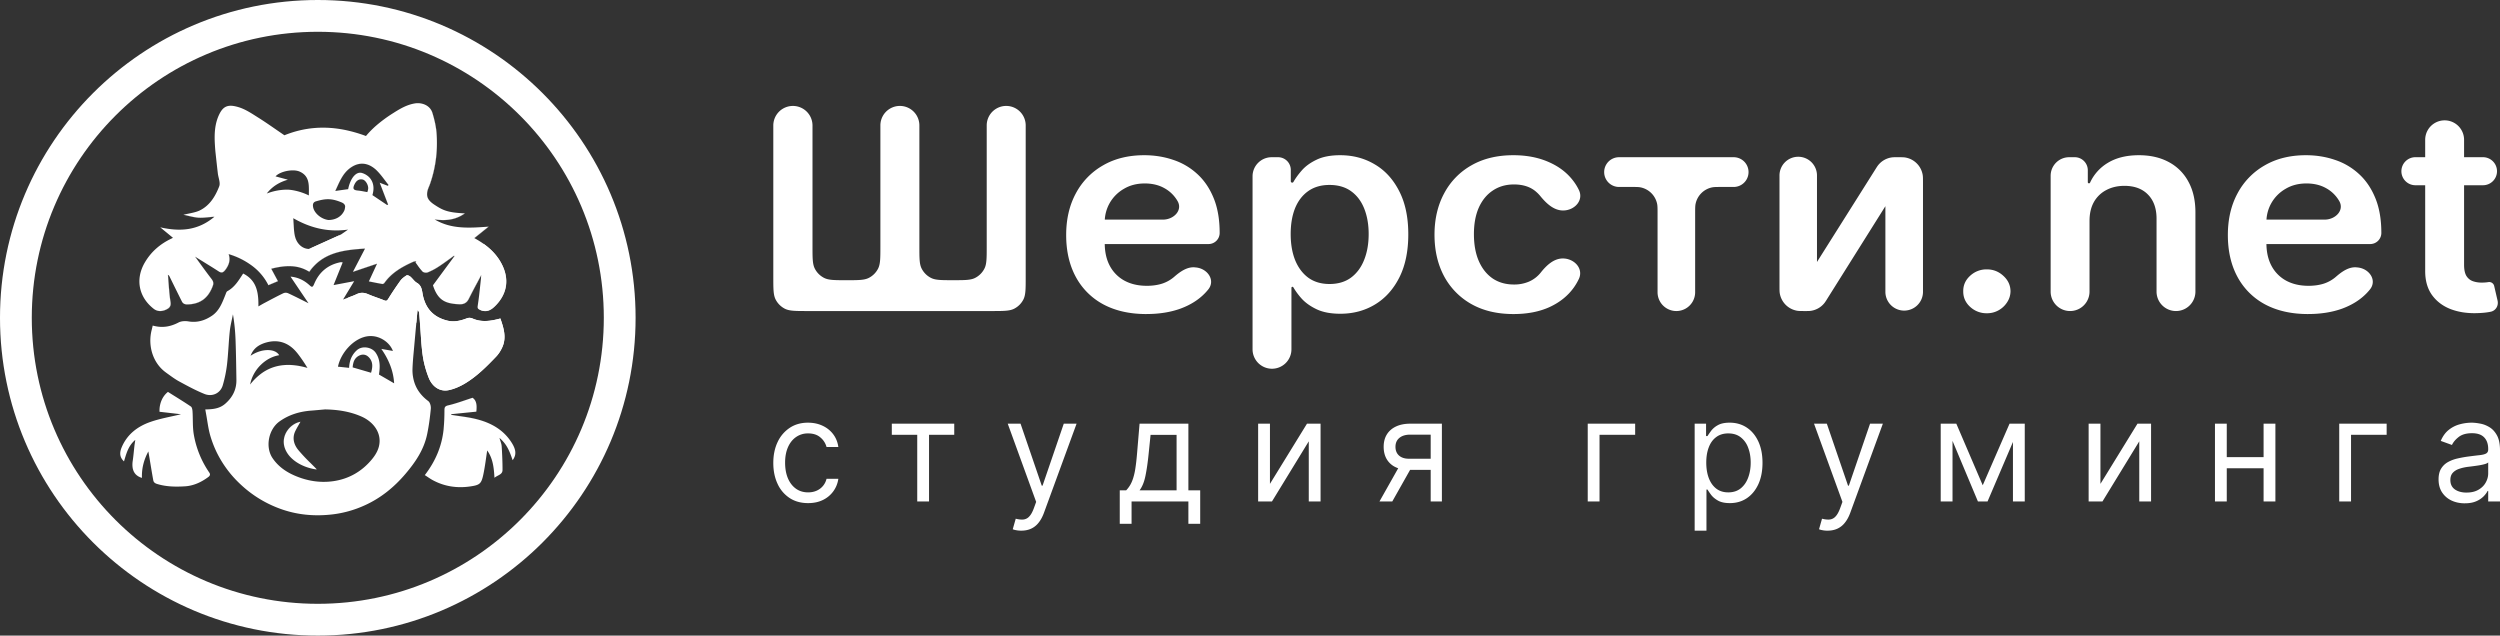
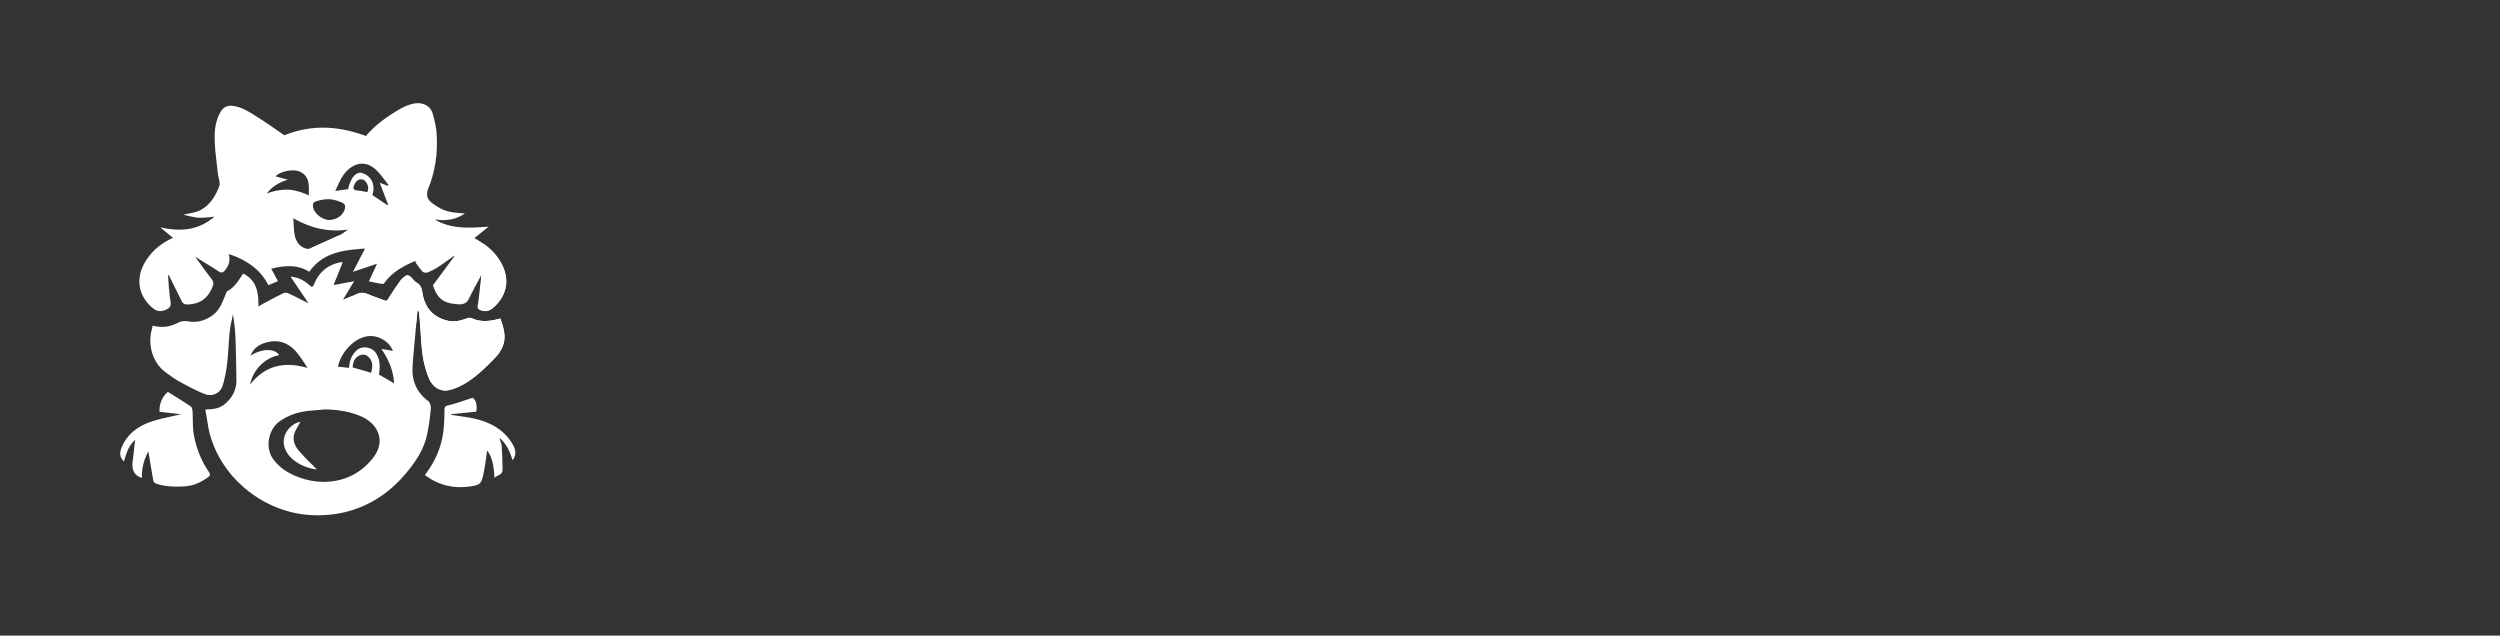
<svg xmlns="http://www.w3.org/2000/svg" width="236" height="60" viewBox="0 0 236 60" fill="none">
  <rect x="0" y="0" width="236" height="60" fill="#333333" stroke="none" />
-   <path d="M234.357 14.84a1.324 1.324 0 1 1 0 2.647h-6.305a1.324 1.324 0 1 1 0-2.647zm-5.419-1.643a1.835 1.835 0 1 1 3.671 0v11.797q0 .69.223 1.06.233.359.608.49.375.134.832.133.344 0 .628-.047a.484.484 0 0 1 .549.358l.321 1.387c.11.478-.167.954-.647 1.053q-.537.114-1.318.133-1.379.038-2.484-.388-1.105-.435-1.754-1.342-.638-.908-.629-2.27zm-11.064 16.449q-2.342 0-4.046-.908a6.35 6.35 0 0 1-2.605-2.59q-.913-1.683-.913-3.962 0-2.24.913-3.933a6.6 6.6 0 0 1 2.575-2.647q1.653-.954 3.883-.954 1.44 0 2.718.434a6.2 6.2 0 0 1 2.271 1.324q.994.898 1.561 2.288.568 1.38.568 3.29c0 .58-.47 1.05-1.049 1.05h-10.563a1.153 1.153 0 0 1 0-2.307h6.265c1.007 0 1.879-.88 1.373-1.75a3.2 3.2 0 0 0-1.248-1.22q-.79-.443-1.845-.443-1.125 0-1.977.51a3.6 3.6 0 0 0-1.328 1.324 3.6 3.6 0 0 0-.477 1.787v2.013q0 1.267.497 2.175a3.4 3.4 0 0 0 1.389 1.38q.892.473 2.089.473.8 0 1.45-.208a3.3 3.3 0 0 0 1.125-.634c.565-.493 1.236-.976 1.982-.898l.095.01c1.091.114 1.836 1.21 1.151 2.068a5 5 0 0 1-.318.361q-.903.936-2.312 1.456-1.409.51-3.224.51m-20.623-8.791v6.673a1.835 1.835 0 1 1-3.67 0V16.595c0-.97.785-1.754 1.754-1.754h.52c.681 0 1.234.552 1.234 1.233v1.124c0 .06.049.11.11.11a.11.11 0 0 0 .102-.066 4.23 4.23 0 0 1 1.684-1.872q1.186-.718 2.93-.718 1.613 0 2.808.642a4.47 4.47 0 0 1 1.866 1.863q.67 1.22.659 2.959v7.411a1.835 1.835 0 1 1-3.67 0v-6.881q0-1.456-.811-2.279-.801-.822-2.221-.823-.963 0-1.713.398a2.84 2.84 0 0 0-1.166 1.125q-.416.737-.416 1.787m-9.69 8.717a2.26 2.26 0 0 1-1.582-.605q-.66-.605-.649-1.475-.01-.852.649-1.456a2.26 2.26 0 0 1 1.582-.606q.893 0 1.551.606.67.604.68 1.456a1.9 1.9 0 0 1-.325 1.05 2.25 2.25 0 0 1-.811.756 2.2 2.2 0 0 1-1.095.274m-16.038-4.841 5.52-8.755c.123-.195.185-.293.252-.378a2 2 0 0 1 1.35-.745c.108-.011.223-.011.454-.011.4 0 .601 0 .768.028a2 2 0 0 1 1.634 1.635c.029.167.029.367.029.767v10.317a1.775 1.775 0 0 1-3.549 0v-8.124l-5.499 8.758a4 4 0 0 1-.255.383 2 2 0 0 1-1.347.745c-.11.012-.227.012-.461.012-.404 0-.606 0-.775-.029a2 2 0 0 1-1.631-1.63c-.029-.17-.029-.372-.029-.776V16.61a1.77 1.77 0 1 1 3.539 0zm-18.685-7.081a1.404 1.404 0 0 1 0-2.808h10.82a1.403 1.403 0 0 1 0 2.808h-1.116c-.483 0-.724 0-.925.041a2 2 0 0 0-1.553 1.553c-.042.2-.042.442-.042.925v7.42a1.774 1.774 0 1 1-3.548 0v-7.42c0-.483 0-.724-.042-.925a2 2 0 0 0-1.553-1.553c-.201-.042-.442-.042-.925-.042zm-9.959 11.997q-2.331 0-4.005-.955a6.57 6.57 0 0 1-2.565-2.638q-.892-1.692-.892-3.895 0-2.212.912-3.905a6.54 6.54 0 0 1 2.576-2.647q1.673-.954 3.954-.954 1.896 0 3.356.652 1.47.643 2.342 1.824.29.389.495.82c.465.972-.421 1.922-1.498 1.922-.879 0-1.588-.674-2.144-1.355a3 3 0 0 0-.381-.394q-.791-.71-2.119-.709-1.126 0-1.977.567-.852.558-1.329 1.608-.466 1.05-.466 2.514 0 1.484.466 2.553.467 1.059 1.308 1.636.852.567 1.998.567a3.5 3.5 0 0 0 1.45-.284 2.9 2.9 0 0 0 1.085-.841c.534-.672 1.225-1.333 2.084-1.333 1.079 0 1.976.954 1.516 1.931a5.4 5.4 0 0 1-.467.801q-.842 1.182-2.292 1.853-1.45.662-3.407.662m-22.803 5.162a1.835 1.835 0 0 1-1.835-1.835V16.645c0-.996.808-1.804 1.805-1.804h.604a1.2 1.2 0 0 1 1.201 1.2v1.068c0 .073.059.133.133.133a.14.14 0 0 0 .118-.07q.28-.498.763-1.055.516-.606 1.399-1.03.882-.435 2.251-.435 1.805 0 3.254.86 1.46.851 2.312 2.524.862 1.664.862 4.084 0 2.392-.842 4.066-.841 1.673-2.291 2.552-1.45.88-3.285.88-1.338-.001-2.221-.416-.882-.417-1.419-1.003a6.6 6.6 0 0 1-.794-1.076.1.1 0 0 0-.084-.049.095.095 0 0 0-.095.096v5.803a1.836 1.836 0 0 1-1.836 1.835m1.765-12.707q0 1.41.425 2.468.436 1.058 1.248 1.655.82.585 1.987.586 1.216 0 2.038-.605.821-.615 1.237-1.674.426-1.068.426-2.43 0-1.35-.416-2.401t-1.237-1.645q-.822-.596-2.048-.596-1.176 0-1.998.577-.82.577-1.247 1.617-.415 1.04-.415 2.448m-13.63 7.545q-2.342 0-4.046-.908a6.35 6.35 0 0 1-2.605-2.59q-.913-1.683-.913-3.962 0-2.24.913-3.933a6.6 6.6 0 0 1 2.575-2.647q1.653-.954 3.883-.954 1.44 0 2.718.434a6.2 6.2 0 0 1 2.271 1.324q.994.898 1.561 2.288.568 1.38.568 3.29c0 .58-.47 1.05-1.049 1.05h-10.563a1.153 1.153 0 0 1 0-2.307h6.265c1.007 0 1.879-.88 1.372-1.75a3.2 3.2 0 0 0-1.247-1.22q-.79-.443-1.845-.443-1.125 0-1.977.51a3.6 3.6 0 0 0-1.328 1.324 3.6 3.6 0 0 0-.477 1.787v2.013q0 1.267.497 2.175a3.4 3.4 0 0 0 1.389 1.38q.892.473 2.089.473.8 0 1.45-.208a3.3 3.3 0 0 0 1.125-.634c.565-.493 1.236-.976 1.982-.898l.094.01c1.092.114 1.837 1.21 1.152 2.068a5 5 0 0 1-.318.361q-.903.936-2.312 1.456-1.409.51-3.224.51M73 11.85a1.85 1.85 0 1 1 3.7 0v11.396c0 1.124 0 1.686.22 2.115a2 2 0 0 0 .87.87c.429.22.99.22 2.115.22 1.124 0 1.686 0 2.115-.22a2 2 0 0 0 .87-.87c.219-.429.219-.99.219-2.115V11.84a1.84 1.84 0 1 1 3.68 0v11.432c0 1.1 0 1.65.21 2.071a2 2 0 0 0 .897.897c.422.21.972.21 2.072.21s1.65 0 2.072-.21a2 2 0 0 0 .896-.897c.21-.421.21-.971.21-2.071V11.84a1.84 1.84 0 1 1 3.68 0v14.302c.001 1.14.001 1.709-.224 2.142a2 2 0 0 1-.853.853c-.433.225-1.003.225-2.142.225H76.22c-1.139 0-1.709 0-2.142-.225a2 2 0 0 1-.853-.853C73 27.851 73 27.281 73 26.142zm159.675 35.663q-.688 0-1.251-.263a2.16 2.16 0 0 1-.893-.77q-.33-.507-.33-1.224 0-.63.245-1.023.246-.397.657-.622a3.4 3.4 0 0 1 .906-.335q.5-.114 1.006-.181.661-.086 1.072-.13.416-.047.605-.157.194-.11.194-.383v-.038q0-.708-.383-1.1-.377-.392-1.148-.392-.798 0-1.251.354t-.638.756l-1.058-.383q.284-.67.756-1.042a2.8 2.8 0 0 1 1.039-.526 4.3 4.3 0 0 1 1.115-.153q.35 0 .802.086.458.08.884.34.43.257.713.779.283.521.283 1.396v4.839h-1.114v-.995h-.057q-.114.24-.378.512a2.2 2.2 0 0 1-.704.464q-.439.19-1.072.19m.17-1.014q.662 0 1.115-.263.458-.262.689-.679.237-.416.237-.875V43.65q-.072.087-.312.158-.237.068-.548.12a25 25 0 0 1-1.067.143q-.435.057-.813.187-.372.124-.604.377-.227.248-.227.68 0 .587.43.889.434.296 1.1.296m-7.545-6.504v1.052h-3.362v6.293h-1.115v-7.345zm-11.352 3.156v1.052h-4.005v-1.052zm-3.741-3.156v7.345h-1.114v-7.345zm4.591 0v7.345h-1.115v-7.345zm-16.516 5.681 3.495-5.68h1.284v7.344h-1.114v-5.68l-3.476 5.68h-1.304v-7.345h1.115zm-11.112.133 2.531-5.814h1.058l-3.136 7.345h-.906l-3.079-7.345h1.039zm-2.852-5.814v7.345h-1.115v-7.345zm5.705 7.345v-7.345h1.114v7.345zm-17.495 2.754q-.283 0-.505-.048a1.3 1.3 0 0 1-.307-.086l.283-.995q.406.105.718.077a.86.86 0 0 0 .553-.282q.245-.249.448-.808l.208-.574-2.682-7.383h1.209l2.002 5.853h.075l2.003-5.853h1.209l-3.079 8.416q-.208.568-.515.942a1.9 1.9 0 0 1-.713.56q-.402.18-.907.18m-12.552.001V39.996h1.077v1.167h.132q.123-.19.34-.488a2 2 0 0 1 .633-.535q.415-.24 1.124-.24.915 0 1.615.465.699.464 1.091 1.314.392.852.392 2.009 0 1.166-.392 2.022-.393.852-1.086 1.32-.695.465-1.601.464-.699 0-1.12-.235-.42-.24-.647-.54a7 7 0 0 1-.349-.507h-.095v3.883zm1.096-6.426q0 .832.24 1.467.242.631.704.99.463.354 1.133.354.699 0 1.167-.373.472-.378.708-1.014.241-.64.241-1.425 0-.774-.236-1.396a2.15 2.15 0 0 0-.704-.99q-.466-.368-1.176-.368-.68 0-1.142.35-.464.343-.699.965-.236.617-.236 1.44m-6.713-3.673v1.052h-3.363v6.293h-1.114v-7.345zm-19.302 7.344v-6.31h-1.926q-.652 0-1.025.305-.373.306-.373.842 0 .525.335.827.34.3.93.301h2.343v1.052h-2.343q-.736 0-1.27-.263a1.9 1.9 0 0 1-.822-.75q-.288-.493-.288-1.167 0-.68.302-1.167.303-.488.865-.75.566-.264 1.346-.264h2.984v7.345zm-4.836 0 2.06-3.652h1.209l-2.06 3.653zm-10.338-1.663 3.495-5.68h1.284v7.344h-1.114v-5.68l-3.476 5.68h-1.304v-7.345h1.115zm-14.178 3.768v-3.156h.605q.221-.234.382-.507.16-.273.279-.646a6 6 0 0 0 .207-.918q.086-.544.152-1.315l.245-2.907h4.609v6.293h1.115v3.155h-1.115v-2.103h-5.364v2.103zm1.87-3.156h3.495v-5.24h-2.456l-.189 1.855q-.117 1.152-.293 2.012-.174.861-.557 1.373m-11.16 3.806q-.284 0-.506-.048a1.3 1.3 0 0 1-.306-.086l.283-.995q.406.105.718.077a.86.86 0 0 0 .552-.282q.246-.249.449-.808l.208-.574-2.683-7.383h1.21l2.002 5.853h.075l2.003-5.853h1.209l-3.08 8.416q-.208.568-.514.942a1.9 1.9 0 0 1-.713.56q-.402.18-.907.18m-12.228-9.046v-1.052h5.894v1.052h-2.38v6.293h-1.114v-6.293zm-7.9 6.446q-1.02 0-1.757-.488a3.17 3.17 0 0 1-1.133-1.344Q73 44.807 73 43.707q0-1.119.406-1.975a3.24 3.24 0 0 1 1.143-1.343q.736-.488 1.719-.488.765 0 1.379.287.615.286 1.006.803.391.516.486 1.205h-1.114a1.75 1.75 0 0 0-.567-.89q-.435-.391-1.171-.392a1.94 1.94 0 0 0-1.143.345q-.487.339-.76.96-.27.618-.27 1.45 0 .85.265 1.482.27.63.756.98.49.35 1.152.349.434 0 .789-.153a1.63 1.63 0 0 0 .949-1.128h1.114a2.6 2.6 0 0 1-.467 1.171 2.6 2.6 0 0 1-.978.822q-.605.302-1.407.302" fill="#fff" />
-   <path fill-rule="evenodd" clip-rule="evenodd" d="M30 57c14.912 0 27-12.088 27-27S44.912 3 30 3 3 15.088 3 30s12.088 27 27 27m0 3c16.569 0 30-13.431 30-30C60 13.432 46.569 0 30 0 13.432 0 0 13.432 0 30c0 16.569 13.432 30 30 30" fill="#fff" />
  <path fill-rule="evenodd" clip-rule="evenodd" d="M41.876 40.53c-.166 1.591-.766 3.009-1.774 4.32 1.008-1.311 1.612-2.732 1.774-4.316.063-.601.073-1.209.08-1.813.003-.275.05-.385.371-.458.531-.123 1.051-.298 1.596-.483q.334-.113.686-.228c.403.27.408.756.363 1.259l-.005.05c.053-.522.06-1.033-.358-1.312a47 47 0 0 0-.686.228c-.545.184-1.065.36-1.596.483-.322.076-.368.182-.371.458a19 19 0 0 1-.08 1.813m.71-1.43v.003l.008.03.008.03q.375.06.751.114c.55.08 1.099.16 1.634.294 1.376.345 2.566 1.006 3.342 2.264.26.423.392.812.276 1.203.119-.393-.016-.782-.276-1.206-.776-1.255-1.97-1.916-3.342-2.264-.535-.137-1.083-.216-1.631-.294q-.378-.054-.754-.115-.007-.022-.012-.046l-.002-.006zm-15.709 3.166c.373 1.127 1.674 1.857 2.935 2.04-1.262-.183-2.562-.916-2.932-2.037-.39-1.176.524-2.273 1.48-2.449l.003-.004c-.959.172-1.874 1.271-1.486 2.45m2.446 1.453c-.376-.373-.752-.746-1.09-1.152.336.406.713.78 1.09 1.154q.19.187.38.378l.025.026.037.037a37 37 0 0 0-.414-.415zm2.796-21.537.007-.005.053-.036zm-4.294.04c.156.77.717 1.275 1.353 1.275-.638-.001-1.197-.505-1.35-1.275-.07-.349-.089-.708-.11-1.093a20 20 0 0 0-.032-.532l-.003-.002q.023.293.037.567c.02.37.039.72.105 1.06" fill="#fff" />
  <path fill-rule="evenodd" clip-rule="evenodd" d="M17.688 28.734c1.2-.03 1.97-.588 2.398-1.763.099-.273.026-.452-.143-.668a68 68 0 0 1-1.139-1.538l-.002-.003-.391-.537.705.437a100 100 0 0 1 1.537.964c.298.192.46.046.626-.176.329-.435.488-.91.299-1.464a7 7 0 0 1 2.197 1.09 7 7 0 0 0-2.184-1.08c.186.558.027 1.029-.298 1.464-.166.222-.329.368-.627.176-.51-.33-1.026-.648-1.537-.964l-.705-.437q.23.314.466.64c.344.474.697.962 1.066 1.438.17.216.242.395.143.668-.431 1.175-1.2 1.736-2.398 1.763-.164.004-.29-.029-.388-.105.096.07.218.099.375.095m7.65-1.807-.006-.012.107-.045.134-.057h.002l.001-.001.654-.276c-.155-.292-.305-.57-.468-.872l-.162-.3c1.28-.323 2.47-.412 3.588.288 1.28-1.822 3.204-2.058 5.253-2.19l-.006.01h.002q-.191.012-.381.027c-1.899.142-3.658.456-4.854 2.163-1.118-.7-2.308-.614-3.588-.288l.256.477.001.003.001.001.372.69c-.229.098-.445.19-.657.278h-.002l-.127.054zm7.972-1.255.01-.017.67-.226.002-.001.015-.005 1.568-.53-.008.016-.051.018-1.017.344-.073.024h-.001l-.002.002h-.003l-.005.002zm1.51.897.002-.007.267.054c.354.07.678.136 1.004.189.06.01.152-.05.192-.107.687-.963 1.671-1.52 2.716-1.989a.6.6 0 0 1 .2-.038q.046-.002.088-.008l-.01.013-.026.003h-.007l-.03.003a.7.7 0 0 0-.202.038c-1.044.468-2.03 1.022-2.716 1.988-.04.057-.136.117-.192.107-.276-.047-.55-.101-.842-.16zm4.483-1.896-.008.01-.003.004zm1.08 1.046c-.13.054-.373.026-.475-.062.11.08.337.1.462.052a6 6 0 0 0 1.032-.545c.331-.214.651-.447.971-.68q.24-.174.481-.346.02.01.04.024l-.002.002.007.003-.02-.01-.005-.004-.004-.003-.002-.002q-.212.151-.42.304c-.341.247-.68.494-1.033.722a6 6 0 0 1-1.031.545m2.959 3.011c-.653-.034-1.169-.122-1.58-.409.408.28.92.365 1.567.4.39.02.713-.097.908-.495.256-.517.528-1.026.814-1.561q.183-.341.373-.7l-.005.044-.354.665a56 56 0 0 0-.814 1.562c-.196.395-.518.514-.91.494m1.94.505a.6.6 0 0 1-.123-.07q.051.044.136.08c.637.289 1.075.056 1.559-.462 1.044-1.115 1.223-2.457.53-3.821-.374-.741-.907-1.32-1.536-1.8l.058.047c.598.469 1.105 1.032 1.465 1.743.693 1.368.514 2.706-.53 3.821-.488.518-.922.75-1.56.462m-.337-6.88-.155.125-.016-.008h.001c.42-.34.84-.678 1.337-1.077h.008l.02-.002c-.311.252-.595.48-.867.698l-.004.003-.002.002-.182.146zm-3.901-1.633h.004l-.017-.01c.99.132 1.931.077 2.836-.57l.025.002c-.908.654-1.853.71-2.848.578m-.15-1.475c-.628-.445-.726-.872-.41-1.62q.059-.144.112-.288a11.8 11.8 0 0 0 .62-4.636 9 9 0 0 0-.401-2.051 1.2 1.2 0 0 0-.369-.566c.174.147.31.34.382.575.206.665.358 1.362.401 2.052.1 1.578-.096 3.131-.62 4.636a3 3 0 0 1-.112.288c-.313.743-.219 1.166.397 1.61m-23.128 1.125c.329.077.643.151.96.174.314.02.632-.01.985-.045q.242-.025.51-.045l-.014.012q-.256.02-.488.043c-.351.035-.667.065-.98.045-.328-.024-.652-.1-.993-.18a17 17 0 0 0-.436-.099l.016-.004q.197.041.386.086zm-3.229 8.8c.365.268.835.237 1.26-.013.37-.216.324-.501.272-.813q-.015-.086-.026-.173a32 32 0 0 1-.142-1.551q-.025-.34-.054-.68l.037.023-.023-.014q.028.34.053.68c.039.519.078 1.037.142 1.552l.026.173c.052.312.099.596-.271.813-.43.25-.907.278-1.274.004M34.16 16.327c-.442-.118-.865.27-1.124.939.258-.67.68-1.058 1.118-.942zm2.385 3.025-.006-.004.099-.03-.245-.637q-.27-.71-.548-1.431l.762.289.07-.08q-.173-.217-.34-.44c-.249-.329-.497-.657-.79-.941l.006.003c.293.284.542.613.791.942q.167.223.34.44l-.07.08-.762-.29c.268.698.53 1.381.792 2.069zm-4.895-1.328.009-.002q.079-.17.156-.341c.311-.688.622-1.376 1.278-1.842.71-.505 1.42-.49 2.05-.086-.63-.408-1.342-.424-2.057.082-.65.464-.96 1.147-1.271 1.831zm.411 4.2c-.802.535-1.632 1.004-2.58 1.238h-.003c.95-.234 1.78-.703 2.583-1.239m-4.231 0c.152.77.711 1.274 1.35 1.275-.637 0-1.198-.504-1.354-1.275a8 8 0 0 1-.105-1.06q-.013-.274-.037-.567l.003.002q.021.274.033.532c.02.385.039.744.11 1.093m8 19.52c-.036.6-.314 1.118-.692 1.58.374-.462.656-.98.693-1.58m-8.107 3.11c1.197.538 2.47.754 3.75.568-1.28.186-2.553-.026-3.75-.567m1.6-1.132.38.379-.352-.352zc-.376-.373-.752-.746-1.09-1.152.336.406.713.78 1.09 1.154m-.963-3.9c-.956.176-1.87 1.273-1.48 2.45.37 1.12 1.67 1.853 2.932 2.037-1.262-.184-2.562-.913-2.935-2.04-.388-1.18.527-2.279 1.486-2.451zM25.16 34.95c1.128-.61 2.423-.635 3.86-.217l-.004-.005c-1.436-.414-2.73-.388-3.857.222m-1.506-1.362c1.04-.713 2.324-.704 2.698-.056h.004c-.371-.651-1.658-.661-2.699.053.208-.566.592-.896 1.046-1.1-.455.203-.841.533-1.05 1.103m12.172 1.359a7 7 0 0 1-.05.407l.004-.022q.029-.195.046-.385m1.383 1.237c-.076-1.207-.513-2.245-1.208-3.246h-.003q.251.358.456.727a7 7 0 0 1 .372.793q.079.204.144.412.194.627.239 1.314m-.117-3.058c-.347-.901-1.41-1.543-2.433-1.374-1.312.215-2.492 1.581-2.752 2.862.258-1.282 1.439-2.65 2.752-2.865 1.021-.17 2.086.474 2.434 1.377zm-4.96 1.512.012.001.071.008-.071-.008z" fill="#fff" />
  <path fill-rule="evenodd" clip-rule="evenodd" d="M33.87 33.585c-.447.242-.55.68-.58 1.095.012-.148.033-.3.076-.445a1 1 0 0 1 .508-.647c.302-.166.64-.153.905.1l.02.018-.023-.022c-.265-.252-.603-.262-.905-.1" fill="#fff" />
  <path fill-rule="evenodd" clip-rule="evenodd" d="M16.929 36.015c.769.418 1.548.84 2.357 1.169.756.309 1.522-.063 1.741-.807a12 12 0 0 0 .405-1.979c.063-.55.101-1.105.14-1.66.033-.492.067-.984.119-1.474.038-.369.117-.731.195-1.095q.055-.245.103-.492l.002.012.001-.006c.136.8.212 1.584.242 2.37.047 1.27.063 2.538.083 3.806.014.92-.371 1.66-1.06 2.258-.541.471-1.195.521-1.878.534q.039.224.076.425c.126.674.2 1.365.388 2.022q.26.895.665 1.705a10.3 10.3 0 0 0 2.114 2.84 10.85 10.85 0 0 0 3.741 2.352c1.635.614 3.32.767 5.05.56a10.2 10.2 0 0 0 2.982-.836c1.529-.684 2.792-1.707 3.88-2.985.952-1.119 1.75-2.3 2.05-3.755.162-.787.268-1.59.344-2.39a1.1 1.1 0 0 0-.105-.551.5.5 0 0 0-.137-.177q-.928-.693-1.273-1.651a3.8 3.8 0 0 1-.213-1.433c.019-.54.068-1.08.118-1.619l.038-.42q.156-1.734.315-3.47a.42.42 0 0 1 .16.28c.032.351.056.706.082 1.058.08.993.113 1.992.256 2.975q.04.293.104.584a10 10 0 0 0 .49 1.576c.361.815 1.072 1.246 1.843 1.087.544-.112 1.088-.355 1.565-.644 1.108-.667 2.023-1.583 2.912-2.513.255-.266.464-.601.61-.94.387-.904.108-1.775-.197-2.662-.881.239-1.75.381-2.608.01a.72.72 0 0 0-.604-.007c-.564.216-1.144.348-1.758.206-.984-.232-1.661-.748-2.05-1.53a3.7 3.7 0 0 1-.33-1.047l-.004-.02c-.035-.211-.07-.416-.159-.596a.9.9 0 0 0-.368-.383c-.239-.137-.401-.402-.617-.585-.093-.08-.282-.162-.351-.12-.22.137-.445.303-.594.509a30 30 0 0 0-1.147 1.716c-.107.17-.18.216-.372.136-.5-.205-1.025-.365-1.522-.58-.371-.163-.703-.183-1.078-.007-.391.186-.809.319-1.28.501l.006-.01-.01.003.666-1.098v-.001l.378-.622-.95.179-.13.025-.106.02-.756.143.003-.008-.006.001.86-2.135c-.096-.01-.148-.026-.197-.016-1.194.232-2.03.936-2.49 2.038-.16.382-.23.326-.468.113-.494-.444-1.067-.73-1.77-.79l.282.417.597.885.17.253.006.007.074.11.065.096.5.739-.002-.001.005.007c-.716-.355-1.313-.664-1.927-.946a.56.56 0 0 0-.44-.003c-.588.282-1.161.59-1.735.893-.186.096-.365.202-.623.352v-.009l-.004.002c.013-.843-.061-1.608-.441-2.218-.219-.348-.538-.645-.998-.876-.425.65-.803 1.295-1.489 1.663-.093.05-.133.21-.18.326-.3.75-.573 1.52-1.282 1.998-.667.449-1.387.668-2.209.532-.302-.05-.673-.037-.935.1-.746.392-1.498.53-2.338.319l-.103-.027-.003.011-.03.122-.06.255c-.268 1.007-.132 2.122.402 3.019.237.395.55.747.941 1.028l.213.155h.001c.34.247.68.495 1.047.692m12.462 2.746c.43-.033.862-.077 1.293-.113 1.187.02 2.338.19 3.432.67 1.035.456 1.778 1.355 1.715 2.425-.037.6-.315 1.118-.693 1.58-.952 1.172-2.199 1.886-3.665 2.098-1.28.186-2.553-.026-3.75-.567-.803-.362-1.493-.867-1.99-1.6-.716-1.053-.385-2.723.643-3.464.906-.65 1.92-.946 3.015-1.03m6.072-5.465c-.362-.528-1.277-.697-1.785-.226a2.13 2.13 0 0 0-.643 1.08l-.003.011-.002.006-.004.019-.011.05a3 3 0 0 0-.06.49l-.742-.079-.071-.008h-.011l-.097-.01-.07-.006-.06-.006.001-.003c.258-1.282 1.439-2.65 2.752-2.865 1.021-.17 2.086.474 2.434 1.377h-.002l.002.004c-.36-.063-.688-.123-1.092-.192.695 1.001 1.132 2.04 1.208 3.246v.003c-.5-.291-.965-.56-1.433-.83v-.002a7 7 0 0 0 .05-.408c.05-.57 0-1.12-.361-1.651m-7.425.006c.354.442.673.917.985 1.428l-.007-.002.003.005c-1.436-.417-2.731-.393-3.86.217a4 4 0 0 0-.4.246 5.3 5.3 0 0 0-1.145 1.105 3 3 0 0 1 .125-.482 3.6 3.6 0 0 1 .903-1.396c.47-.454 1.063-.784 1.71-.89-.374-.649-1.658-.658-2.698.055.208-.57.594-.9 1.05-1.102q.222-.1.462-.163c1.15-.309 2.125.056 2.872.98m6.99 1.886-1.737-.508c.03-.415.132-.853.58-1.095.302-.163.64-.153.905.1l.023.021c.453.451.373.988.23 1.482" fill="#fff" />
  <path d="M14.468 45.335c.036.203.169.295.388.359.859.259 1.74.268 2.613.215.816-.053 1.545-.395 2.205-.886q.176-.13.142-.284a.4.4 0 0 0-.065-.138 9 9 0 0 1-1.456-3.579c-.123-.71-.073-1.451-.12-2.175-.01-.163-.046-.398-.155-.471-.697-.472-1.42-.91-2.166-1.381-.538.424-.744 1.051-.79 1.543v.006a3 3 0 0 0-.006.327l.653.075h.004l1.356.157-.019.004.02.002c-.946.23-1.921.392-2.843.711-1.214.418-2.212 1.155-2.739 2.4q-.137.323-.139.59c.001.283.116.525.354.745q.029-.09.056-.184c.197-.662.396-1.33 1.009-1.844l-.001.007h.001c-.033.228-.06.394-.08.56-.053.469-.09.937-.159 1.402q-.03.198-.03.374c.002.645.295 1.063.9 1.24l-.001-.003-.003-.143c-.004-.808.19-1.565.607-2.348l.06.343.059.34.058.353c.093.562.185 1.123.287 1.683m32.89-3.224c-.017-.236-.123-.465-.21-.774l.002.002-.001-.005c.607.545.875 1.003 1.243 2.108a1.3 1.3 0 0 0 .213-.404c.116-.391-.017-.78-.276-1.203-.776-1.258-1.966-1.919-3.342-2.264-.535-.134-1.084-.214-1.634-.294a36 36 0 0 1-.75-.114l-.009-.03-.008-.03V39.1l2.38-.24.006-.05c.045-.502.04-.988-.363-1.258q-.352.115-.686.228c-.545.185-1.065.36-1.596.483-.322.073-.368.183-.371.458a19 19 0 0 1-.08 1.813c-.162 1.584-.766 3.005-1.774 4.316.262.166.49.336.74.472 1.114.604 2.304.78 3.551.597.909-.132 1.051-.252 1.24-1.158.153-.728.24-1.471.358-2.238.548.767.63 1.64.687 2.58.312-.26.76-.296.76-.738v-.222l-.001-.057-.004-.286a40 40 0 0 0-.075-1.689" fill="#fff" />
  <path fill-rule="evenodd" clip-rule="evenodd" d="M28.13 42.443c-.394-.495-.56-1.115-.252-1.75.146-.304.327-.591.482-.872-.956.176-1.87 1.273-1.48 2.45.37 1.12 1.67 1.853 2.932 2.037l.083.011-.006-.01c-.01-.017-.017-.036-.034-.053l-.09-.093-.037-.037-.025-.026-.38-.379a16 16 0 0 1-1.09-1.153l-.008-.009zm17.514-19.43.017.012q.125.089.245.184c.598.469 1.105 1.032 1.465 1.743.693 1.368.514 2.706-.53 3.821-.488.518-.922.75-1.56.462M12.502 43.87c0 .649.293 1.069.9 1.246v-.006c-.605-.177-.898-.595-.9-1.24m19.677-21.728-1.5.678-1.5.678q.148 0 .298-.037c.95-.234 1.78-.703 2.583-1.239l.059-.039.007-.005z" fill="#fff" />
  <path fill-rule="evenodd" clip-rule="evenodd" d="M20.086 26.97c-.428 1.176-1.198 1.734-2.398 1.764a.6.6 0 0 1-.375-.095.5.5 0 0 1-.146-.184q-.58-1.161-1.15-2.327a.35.35 0 0 0-.17-.187q.03.34.054.68c.039.519.078 1.037.142 1.552q.012.087.026.173c.052.312.099.597-.271.813-.426.25-.896.28-1.26.014l-.003-.002-.007-.006-.003-.001-.001-.001c-1.433-1.107-1.78-2.818-.839-4.407.594-1.003 1.43-1.72 2.467-2.218l.074-.037.102-.053-.455-.374-.748-.615c1.883.425 3.561.312 5.11-.993l-.028.002.014-.012q-.268.021-.51.045c-.353.034-.671.065-.985.045-.317-.023-.631-.097-.96-.174l-.054-.013q-.19-.045-.386-.086.273-.067.529-.118c.37-.077.712-.148 1.014-.296.938-.462 1.465-1.339 1.823-2.265.09-.227.021-.517-.047-.807-.033-.141-.067-.283-.082-.418-.08-.674-.152-1.348-.226-2.022q-.028-.294-.046-.588c-.07-1.039-.043-2.081.434-3.021.392-.774.886-.89 1.771-.628.584.172 1.124.513 1.652.848l.225.142c.568.357 1.121.739 1.67 1.118q.403.279.804.552c1.905-.77 3.81-.895 5.75-.497h.006l.29.065a13 13 0 0 1 1.164.329q.245.08.49.173c.285-.344.602-.664.943-.964a13 13 0 0 1 1.637-1.205c.637-.405 1.277-.786 2.046-.91.46-.071.939.043 1.273.325.168.146.298.336.369.566.206.664.358 1.36.401 2.051a11.8 11.8 0 0 1-.62 4.636 10 10 0 0 1-.113.288c-.315.748-.217 1.175.411 1.62q.056.04.117.08c.801.529 1.245.739 2.856.816-.905.646-1.846.701-2.836.569l.017.01h-.004c1.56.928 3.265.805 5.069.673l-1.338 1.076.015.009-.002.002a9 9 0 0 1 .873.543q.125.089.245.184c.598.469 1.105 1.032 1.465 1.743.693 1.368.514 2.706-.53 3.821-.488.518-.922.75-1.56.462a.6.6 0 0 1-.123-.07c-.064-.058-.088-.14-.062-.299.106-.681.179-1.368.254-2.077q.042-.402.088-.815l-.019.035.005-.044q-.189.359-.372.7a56 56 0 0 0-.815 1.56c-.195.4-.517.515-.908.495-.647-.034-1.159-.12-1.568-.399-.375-.261-.664-.687-.89-1.39.69-.937 1.363-1.85 2.036-2.76l-.008-.003-.007-.004.002-.002q-.02-.014-.04-.024-.24.171-.48.347c-.32.232-.64.465-.972.68a6 6 0 0 1-1.032.544.58.58 0 0 1-.462-.052l-.003-.003-.002-.002-.007-.006a5 5 0 0 1-.473-.595 11 11 0 0 0-.2-.275l.005-.006.003-.004.032-.042.018-.024.01-.013.004-.004.008-.01-.024.003.01-.013-.088.008a.6.6 0 0 0-.2.038c-1.045.469-2.03 1.026-2.716 1.99-.04.056-.133.116-.192.106a26 26 0 0 1-1.004-.19l-.267-.053c.132-.283.254-.549.374-.81l.002-.003.097-.21.294-.637-.022.007.008-.017c-.52.177-1.026.348-1.567.53l-.016.006h-.002l-.67.227.13-.252h.001l1.004-1.932-.018.001h-.002l.006-.01c-2.05.132-3.973.368-5.253 2.19-1.117-.7-2.308-.61-3.588-.288l.162.3c.163.302.313.58.468.872l-.654.276h-.002l-.001.001-.134.057-.107.045a5.14 5.14 0 0 0-1.557-1.84 7 7 0 0 0-2.197-1.09c.189.555.03 1.03-.299 1.465-.166.222-.328.369-.626.176-.51-.33-1.026-.648-1.537-.964q-.355-.218-.705-.437.194.264.39.537l.003.003a68 68 0 0 0 1.139 1.538c.169.216.242.395.142.668m16.458-7.62.1-.03-.793-2.068.762.29.07-.08q-.173-.218-.34-.44c-.25-.33-.498-.658-.79-.942a2.7 2.7 0 0 0-.386-.312l-.025-.016c-.63-.408-1.342-.424-2.057.082-.65.464-.96 1.147-1.271 1.831l-.165.358.009-.002-.002.005c.396-.059.773-.11 1.184-.166h.006l.02-.003q.065-.324.17-.592c.258-.669.681-1.057 1.123-.94a1.5 1.5 0 0 1 .276.107c.2.1.387.245.514.409.176.225.267.474.297.73.034.281-.007.571-.089.847l.82.552.003.002.557.375h.001zm-7.386-1.183c.012-.802.023-1.569-.865-1.967-.637-.286-1.877-.017-2.281.448l1.167.315c-.836.24-1.482.648-1.996 1.302l.006-.002q.119-.044.237-.082a5.4 5.4 0 0 1 1.65-.28c.313-.005 1.167.098 2.08.547q0-.142.002-.28m5.545-.118c.02-.067.044-.149.053-.232.033-.342-.239-.8-.504-.867-.348-.086-.627.086-.809.505-.16.358-.07.491.318.528.207.018.412.056.63.097l.289.052zm-5.223 5.412c.948-.234 1.778-.703 2.58-1.239-.802.536-1.633 1.005-2.583 1.24q-.15.036-.298.036l1.5-.678 1.5-.678q.34-.23.677-.47a7.8 7.8 0 0 1-1.839.042 7 7 0 0 1-.534-.073c-.955-.165-1.88-.518-2.797-1.045v.002l-.003-.002q.023.293.037.567c.02.37.039.72.105 1.06.156.77.717 1.275 1.353 1.275q.15 0 .302-.037m.08-3.901c.11.564.76 1.122 1.442 1.205.628 0 1.221-.282 1.496-.883.055-.104.08-.316.085-.41-.022-.159-.128-.283-.334-.367-.935-.39-1.5-.378-2.437-.096-.282.09-.295.322-.252.55" fill="#fff" />
  <path fill-rule="evenodd" clip-rule="evenodd" d="M39.65 30.6a39 39 0 0 1 .064.887c.046.7.092 1.398.192 2.088q.045.295.108.59.103.47.252.929a10 10 0 0 0 .237.647c.358.82 1.07 1.254 1.847 1.094.544-.113 1.085-.355 1.566-.644 1.107-.667 2.022-1.584 2.911-2.513.256-.266.464-.601.61-.94.388-.91.106-1.783-.199-2.67l-.003-.006c-.882.239-1.75.385-2.61.01a.72.72 0 0 0-.603-.007c-.564.213-1.148.349-1.758.206-.981-.23-1.658-.745-2.048-1.523a3.7 3.7 0 0 1-.326-1.04l-.004-.02c-.036-.214-.07-.421-.162-.603a.9.9 0 0 0-.371-.39c-.142-.08-.256-.207-.37-.335-.08-.087-.158-.175-.247-.25-.093-.076-.282-.162-.352-.119-.219.136-.444.302-.593.508a32 32 0 0 0-1.148 1.717c-.106.17-.179.212-.371.136a19 19 0 0 0-.683-.258 15 15 0 0 1-.84-.323c-.37-.163-.706-.183-1.077-.007-.264.126-.54.227-.836.335l6.469 2.374.032-.351.078-.847q.11.094.142.201.01.032.011.065.036.391.063.785zm7.787 13.769v-.004z" fill="#fff" />
</svg>